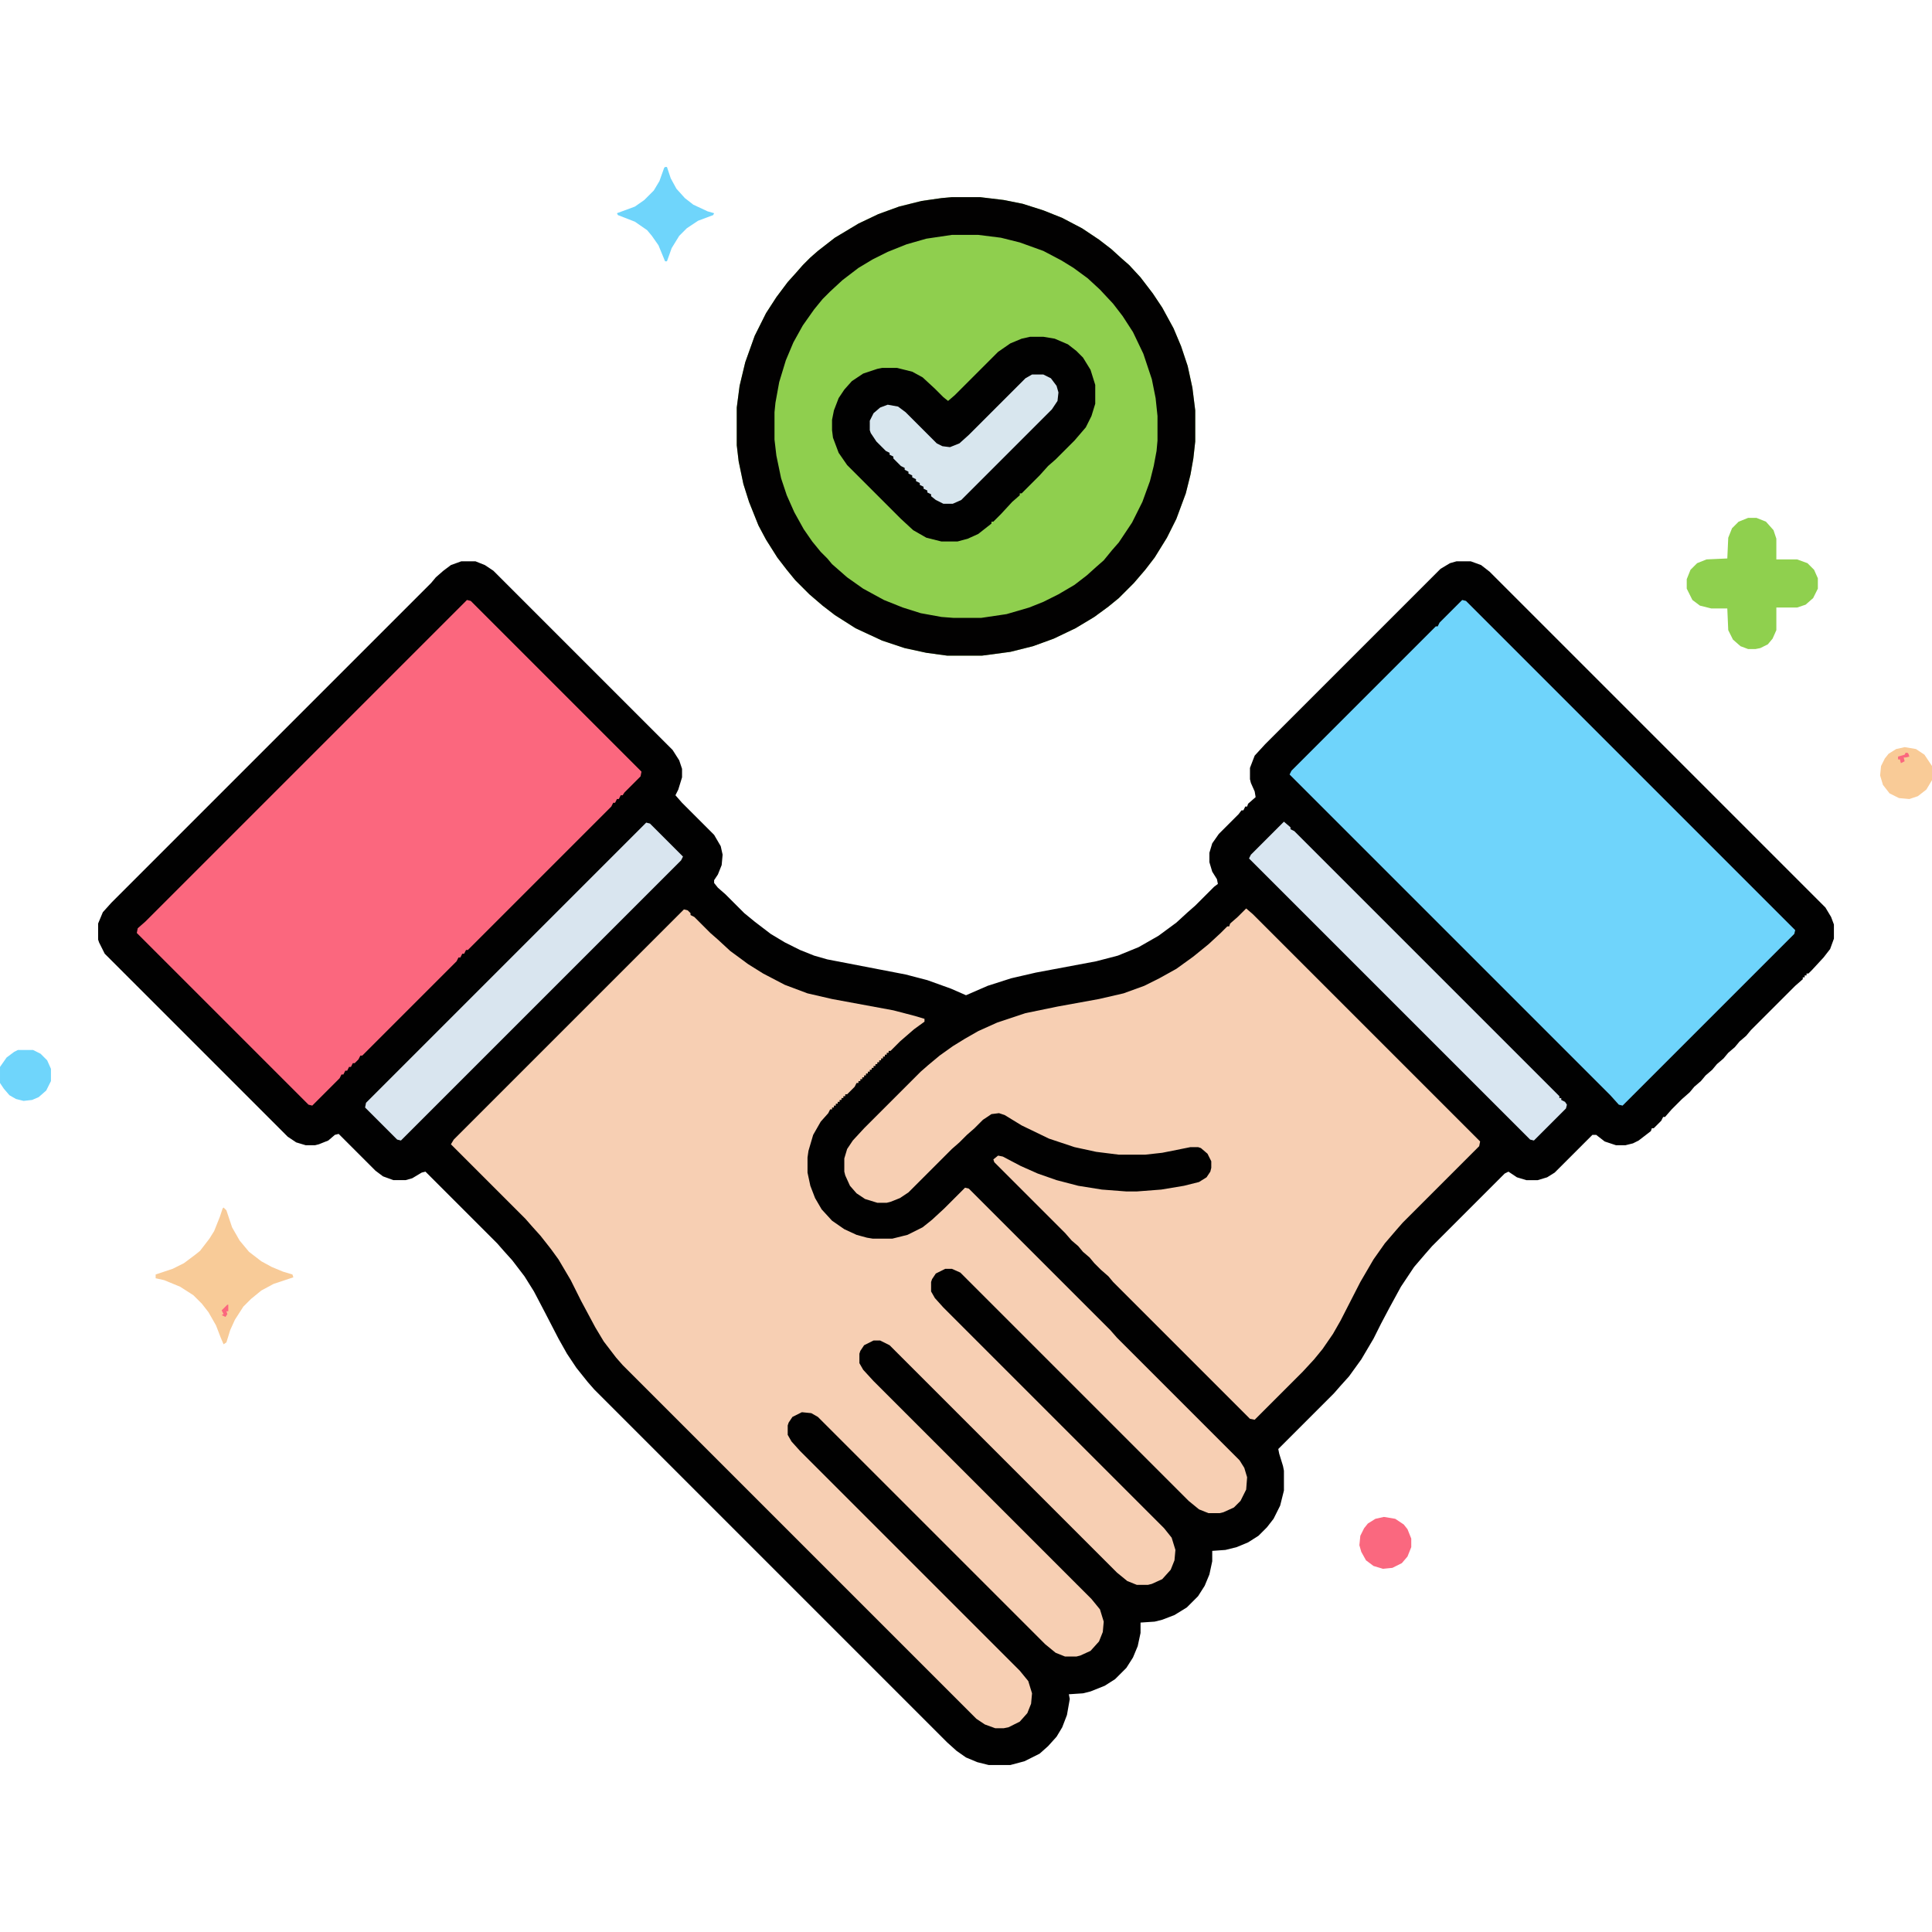
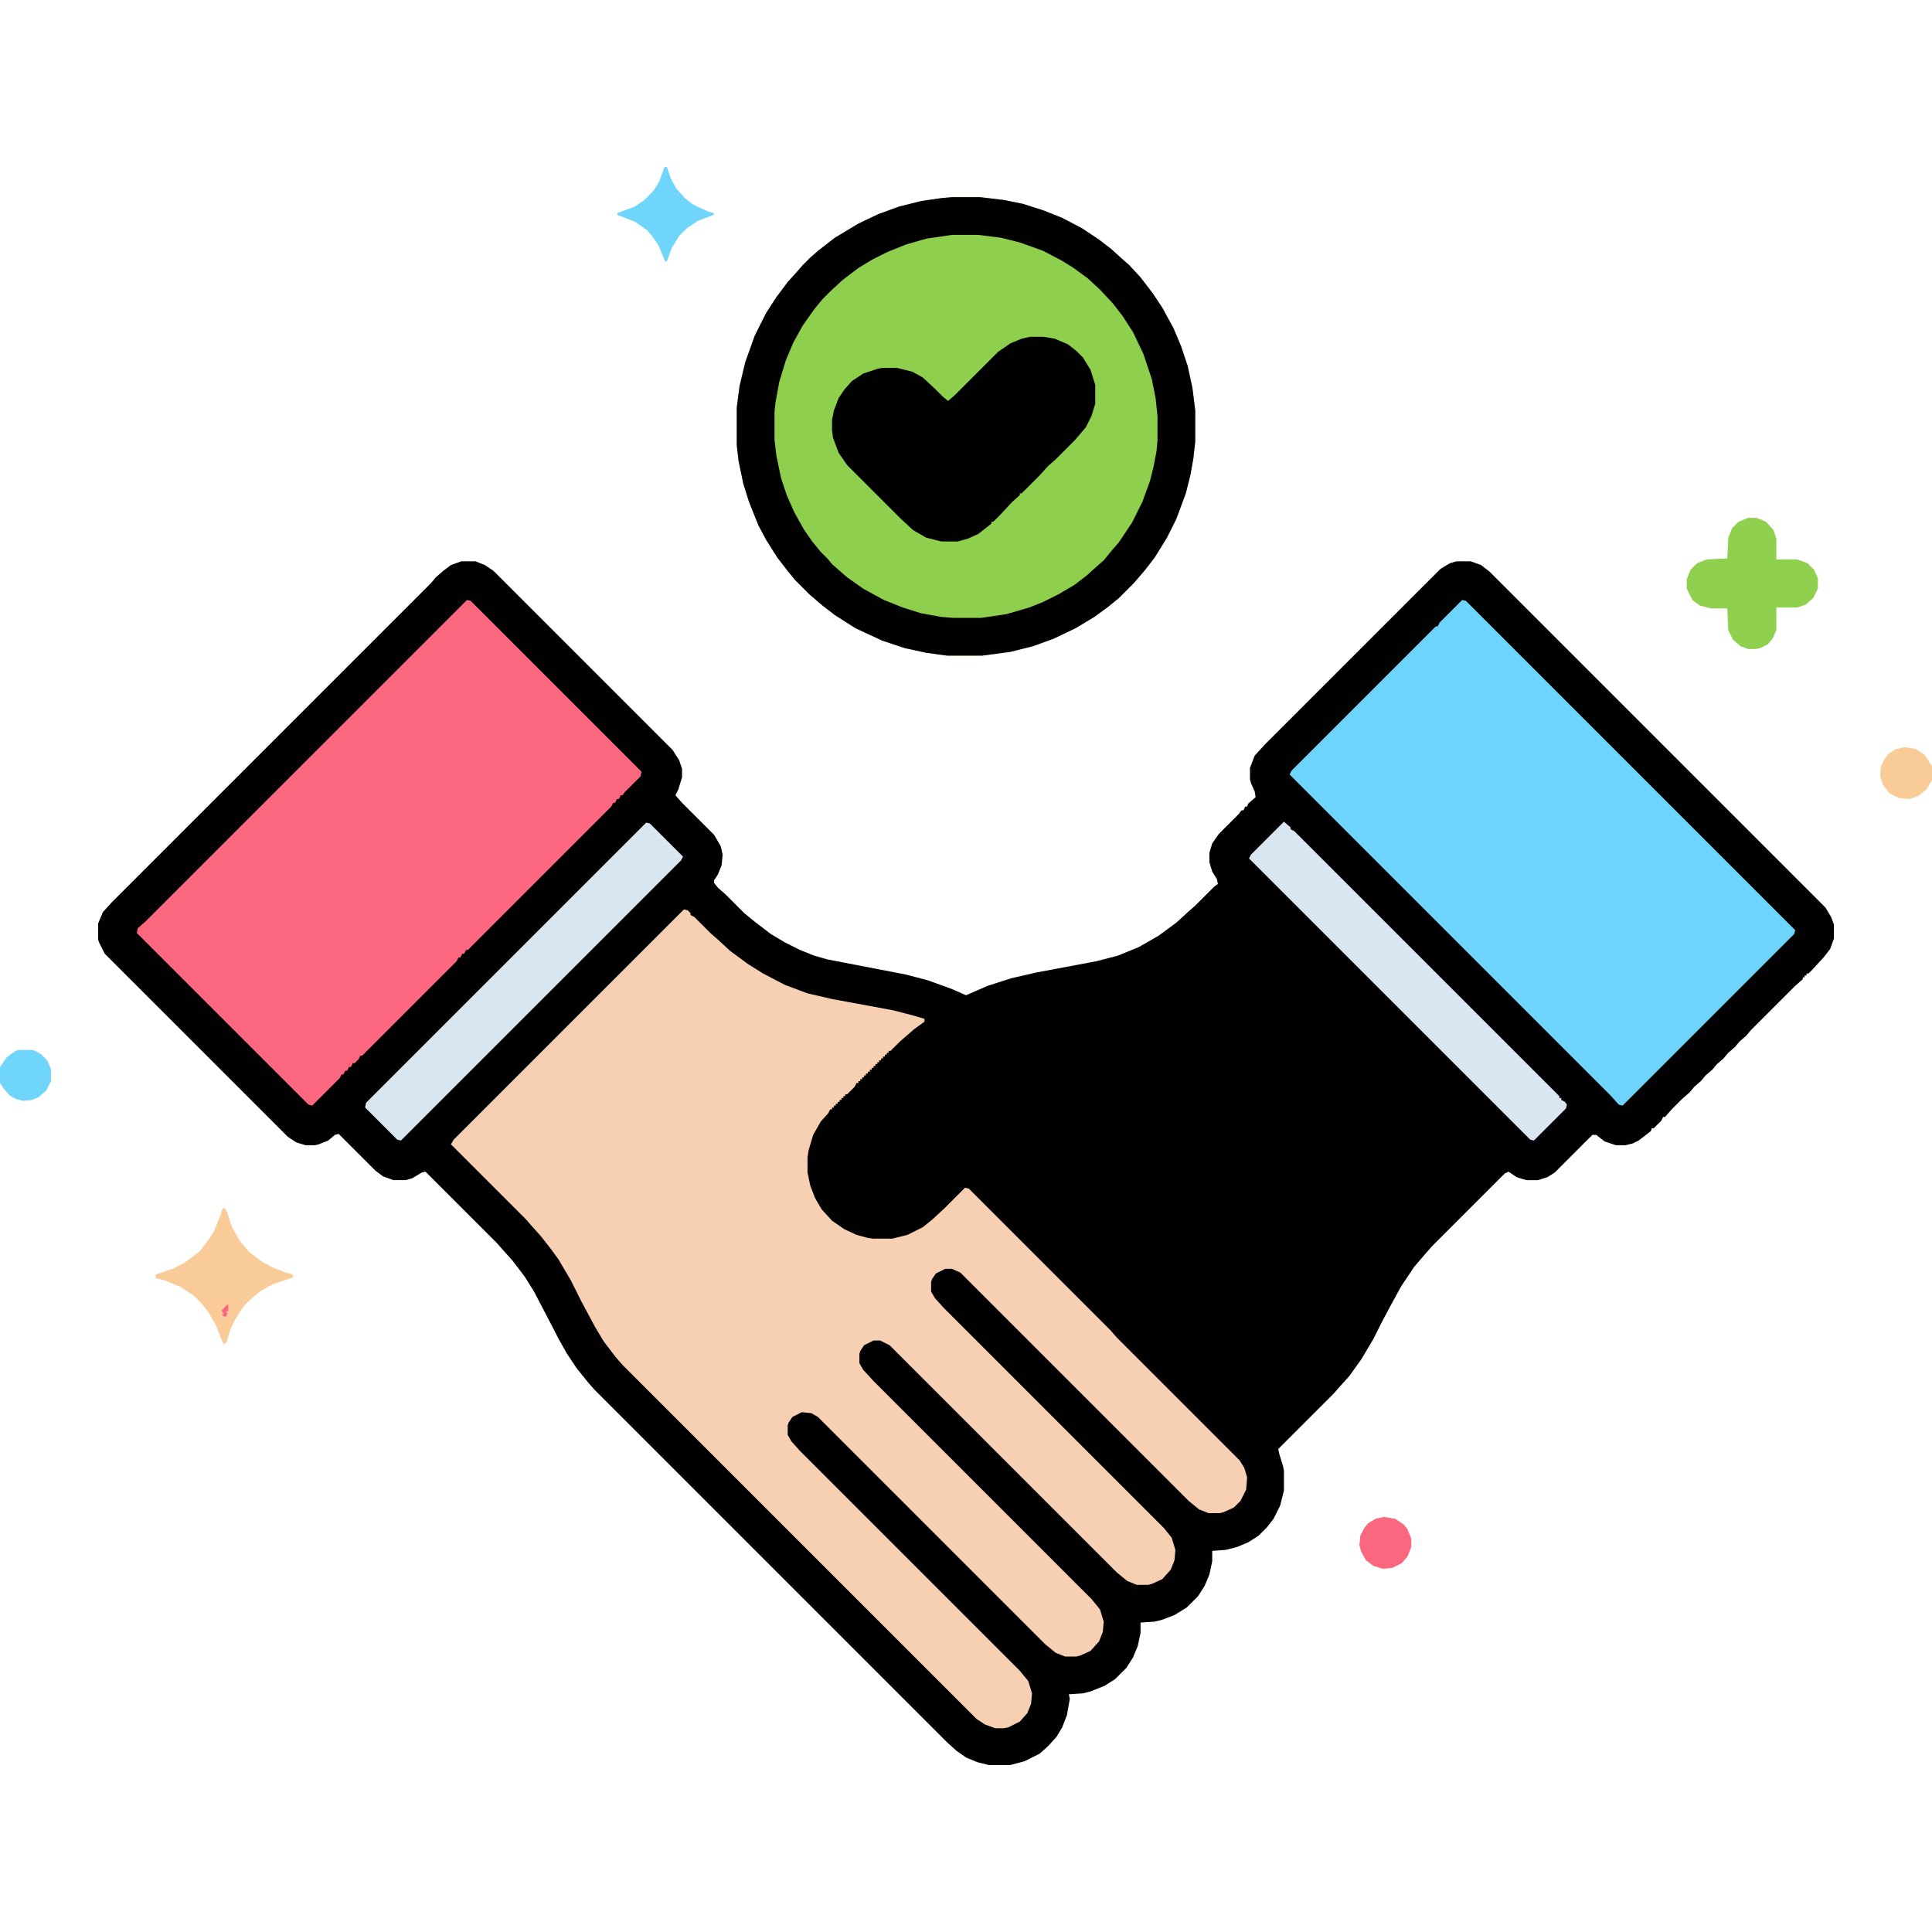
<svg xmlns="http://www.w3.org/2000/svg" version="1.1" viewBox="0 0 2048 2048" width="512" height="512">
  <path transform="translate(489,595)" d="m0 0h15l10 4 9 6 190 190 7 11 3 9v9l-4 13-3 6 7 8 34 34 7 12 2 9-1 11-4 10-4 6v3l4 5 8 7 20 20 11 9 17 13 15 9 16 8 15 6 14 4 83 16 23 6 25 9 16 7 23-10 25-8 26-6 64-12 23-6 22-9 21-12 19-14 12-11 8-7 20-20 4-3-1-5-5-8-3-10v-10l3-10 7-10 21-21 3-4h2l2-4h2l1-3 8-7-1-6-4-9-1-4v-12l5-13 11-12 186-186 10-6 7-2h15l11 4 9 7 356 356 6 10 3 8v15l-4 11-7 9-12 13-4 4h-2v2h-2v2h-2v2l-8 7-47 47-5 6-7 6-5 6-7 6-5 6-7 6-5 6-7 6-5 6-7 6-5 6-8 7-11 11-7 8h-2l-2 4-8 8h-2l-1 3-13 10-6 3-8 2h-10l-12-4-9-7h-4l-40 40-8 5-10 3h-12l-10-3-9-6-4 2-77 77-7 8-12 14-14 21-12 22-9 17-8 16-13 22-13 18-9 10-7 8-59 59 1 5 4 13 1 5v21l-4 16-7 14-7 9-9 9-11 7-12 5-12 3-14 1v11l-3 14-5 12-7 11-12 12-13 8-13 5-8 2-15 1v11l-3 14-5 12-7 11-12 12-11 7-15 6-8 2-15 1 1 5-3 17-5 13-6 10-9 10-9 8-16 8-15 4h-23l-12-3-12-5-10-7-10-9-374-374-7-8-12-15-10-15-9-16-15-29-11-21-10-16-13-17-9-10-7-8-76-76-4 1-10 6-7 2h-13l-11-4-8-6-39-39-4 1-7 6-10 4-4 1h-10l-10-3-9-6-194-194-6-12-1-3v-17l5-12 9-10 339-339 5-6 8-7 8-6z" fill="#010101" />
  <path transform="translate(725,964)" d="m0 0 4 1 3 3v2l4 2 17 17 8 7 13 12 19 14 16 10 23 12 24 9 26 6 65 12 23 6 10 3v3l-11 8-15 13-10 10h-2v2h-2v2h-2v2h-2v2h-2v2h-2v2h-2v2h-2v2h-2v2h-2v2h-2v2h-2v2h-2v2h-2v2h-2v2h-2v2h-2v2h-2l-2 4-8 8h-2v2h-2v2h-2v2h-2v2h-2v2h-2v2h-2v2h-2v2h-2l-2 4-8 9-8 14-5 17-1 7v16l3 14 5 13 7 12 11 12 13 9 13 6 11 3 6 1h21l16-4 16-8 10-8 13-12 22-22 4 1 150 150 7 8 130 130 5 8 3 10-1 13-6 12-7 7-11 5-4 1h-12l-10-4-11-9-242-242-9-4h-7l-10 5-4 6-1 3v10l4 7 9 10 234 234 8 10 4 13-1 11-4 10-9 10-11 5-4 1h-12l-10-4-11-9-241-241-10-5h-7l-10 5-4 6-1 3v10l4 7 11 12 231 231 9 11 4 13-1 11-4 10-9 10-11 5-4 1h-12l-10-4-11-9-241-241-7-4-10-1-10 5-4 6-1 3v10l4 7 9 10 233 233 9 11 4 13-1 11-4 10-8 9-12 6-5 1h-9l-11-4-9-6-375-375-7-8-13-17-9-15-15-28-11-22-13-22-8-11-11-14-9-10-7-8-79-79 3-5z" fill="#F7CFB3" />
  <path transform="translate(1009,209)" d="m0 0h30l25 3 20 4 22 7 20 8 21 11 18 12 13 10 11 10 8 7 12 13 13 17 10 15 12 22 8 19 7 21 5 23 3 24v33l-2 18-3 17-5 20-10 27-10 20-13 21-10 13-12 14-16 16-11 9-15 11-20 12-23 11-22 8-24 6-30 4h-37l-22-3-23-5-24-8-28-13-22-14-13-10-14-12-15-15-9-11-10-13-12-19-8-15-10-25-6-19-5-24-2-17v-40l3-23 6-25 10-28 12-24 11-17 12-16 9-10 7-8 8-8 8-7 18-14 25-15 21-10 22-8 24-6 21-3z" fill="#8FCF4E" />
-   <path transform="translate(1321,963)" d="m0 0 7 6 241 241-1 5-81 81-7 8-12 14-12 17-14 24-21 41-8 14-11 16-9 11-12 13-51 51-5-1-145-145-5-6-8-7-7-7-5-6-7-6-5-6-7-6-7-8-75-75-1-3 5-4 5 1 19 10 18 8 20 7 23 6 25 4 26 2h11l26-2 24-4 16-4 8-5 4-6 1-4v-7l-4-8-7-6-3-1h-8l-30 6-18 2h-28l-24-3-23-5-27-9-29-14-18-11-6-2-8 1-9 6-9 9-8 7-8 8-8 7-46 46-9 6-10 4-4 1h-10l-13-4-9-6-7-8-5-11-1-4v-14l3-10 6-9 12-13 60-60 8-7 12-10 14-10 13-8 14-8 20-9 30-10 34-7 44-8 26-6 22-8 16-8 18-10 18-13 16-13 13-12 7-7h2l1-3 8-7z" fill="#F7CFB3" />
  <path transform="translate(495,636)" d="m0 0 4 1 181 181-1 5-17 17-2 3h-2l-2 4h-2l-2 4h-2l-2 4-152 152h-2l-2 4h-2l-2 4h-2l-2 4-100 100h-2l-2 4-4 4h-2l-2 4h-2l-2 4h-2l-2 4h-2l-2 4-29 29-4-1-182-182 1-5 8-7z" fill="#FB677E" />
  <path transform="translate(1550,636)" d="m0 0 4 1 349 349-1 4-182 182-4-1-9-10-340-340 2-4 153-153h2l2-4z" fill="#6FD4FB" />
  <path transform="translate(1009,209)" d="m0 0h30l25 3 20 4 22 7 20 8 21 11 18 12 13 10 11 10 8 7 12 13 13 17 10 15 12 22 8 19 7 21 5 23 3 24v33l-2 18-3 17-5 20-10 27-10 20-13 21-10 13-12 14-16 16-11 9-15 11-20 12-23 11-22 8-24 6-30 4h-37l-22-3-23-5-24-8-28-13-22-14-13-10-14-12-15-15-9-11-10-13-12-19-8-15-10-25-6-19-5-24-2-17v-40l3-23 6-25 10-28 12-24 11-17 12-16 9-10 7-8 8-8 8-7 18-14 25-15 21-10 22-8 24-6 21-3zm0 40-27 4-21 6-20 8-16 8-15 9-17 13-13 12-8 8-9 11-12 17-10 18-8 19-7 23-4 22-1 10v29l2 17 5 24 6 18 8 18 10 18 9 13 9 11 7 7 5 6 16 14 17 12 22 12 20 8 19 6 22 4 13 1h29l27-4 24-7 15-6 16-8 17-10 13-10 10-9 8-7 9-11 7-8 14-21 11-22 8-22 4-16 3-16 1-11v-26l-2-19-4-20-9-27-11-23-11-17-10-13-14-15-13-12-15-11-13-8-19-10-25-9-20-5-24-3z" fill="#020101" />
  <path transform="translate(1092,357)" d="m0 0h14l12 2 14 6 9 7 7 7 8 13 5 16v20l-4 13-6 12-12 14-20 20-8 7-9 10-19 19h-2v2l-8 7-12 13-8 8h-2v2l-14 11-11 5-11 3h-17l-16-4-14-8-13-12-57-57-9-13-6-16-1-8v-11l2-10 5-13 6-9 8-9 12-8 15-5 5-1h16l16 4 11 6 13 12 9 9 5 4 7-6 46-46 13-9 12-5z" fill="#010101" />
  <path transform="translate(685,872)" d="m0 0 4 1 35 35-2 4-297 297-4-1-34-34 1-5z" fill="#D9E5EF" />
  <path transform="translate(1361,871)" d="m0 0 7 6v2l4 2 281 281v2h2v2l4 2 2 3-1 4-34 34-4-1-298-298 2-4z" fill="#D9E6F1" />
-   <path transform="translate(1094,397)" d="m0 0h12l8 4 6 8 2 7-1 9-6 9-96 96-9 4h-10l-8-4-5-4v-2l-4-2v-2l-4-2v-2l-4-2v-2l-4-2v-2l-4-2v-2l-4-2v-2l-4-2v-2l-4-2-8-8v-2l-4-2v-2l-4-2-10-10-6-9-1-3v-10l4-8 7-6 8-3 11 2 8 6 33 33 6 3 8 1 10-4 10-9 60-60z" fill="#D8E6EE" />
  <path transform="translate(1853,549)" d="m0 0h9l10 4 8 9 3 9v22h22l11 4 7 7 4 9v11l-5 10-8 7-9 3h-22v24l-4 9-5 6-8 4-5 1h-8l-8-3-8-7-5-10-1-23h-17l-12-3-8-6-6-12v-10l4-10 7-7 10-4 22-1 1-22 4-10 7-7z" fill="#8FD04E" />
  <path transform="translate(237,1280)" d="m0 0 3 3 6 18 8 14 10 12 13 10 11 6 12 5 10 3 1 3-21 7-13 7-11 9-8 8-9 14-5 11-4 13-3 2-3-7-5-13-8-14-7-9-9-9-14-9-17-7-9-2v-4l18-6 12-6 12-9 5-4 10-13 5-8 6-15 3-9z" fill="#F8CB98" />
  <path transform="translate(705,177)" d="m0 0h2l4 12 6 11 9 10 9 7 15 7 7 2-1 2-16 6-12 8-8 8-8 13-5 14h-2l-7-17-7-10-5-6-13-9-18-7-1-2 19-7 10-7 10-10 6-10 5-14z" fill="#6FD5FB" />
-   <path transform="translate(2019,792)" d="m0 0 12 2 9 6 8 12v15l-6 10-9 7-9 3-11-1-10-5-7-9-3-10 1-10 4-8 4-5 8-5z" fill="#F9CB97" />
+   <path transform="translate(2019,792)" d="m0 0 12 2 9 6 8 12v15l-6 10-9 7-9 3-11-1-10-5-7-9-3-10 1-10 4-8 4-5 8-5" fill="#F9CB97" />
  <path transform="translate(1467,1608)" d="m0 0 12 2 9 6 4 5 4 10v9l-4 10-6 7-10 5-10 1-10-3-8-6-5-9-2-7 1-10 4-8 4-5 8-5z" fill="#FA687F" />
  <path transform="translate(19,1113)" d="m0 0h16l8 4 7 7 4 9v13l-5 10-8 7-7 3-9 1-8-2-7-4-6-7-4-6v-17l7-10 8-6z" fill="#6FD5FB" />
-   <path transform="translate(2020,798)" d="m0 0h2l1 1 1 3-4 1h-2l1 4-4 2-1-4h-2v-3l7-2z" fill="#FB677E" />
  <path transform="translate(241,1383)" d="m0 0h1v7h-2l1 3-2 3-4-2 2-1-2-4 5-5z" fill="#FB677E" />
</svg>